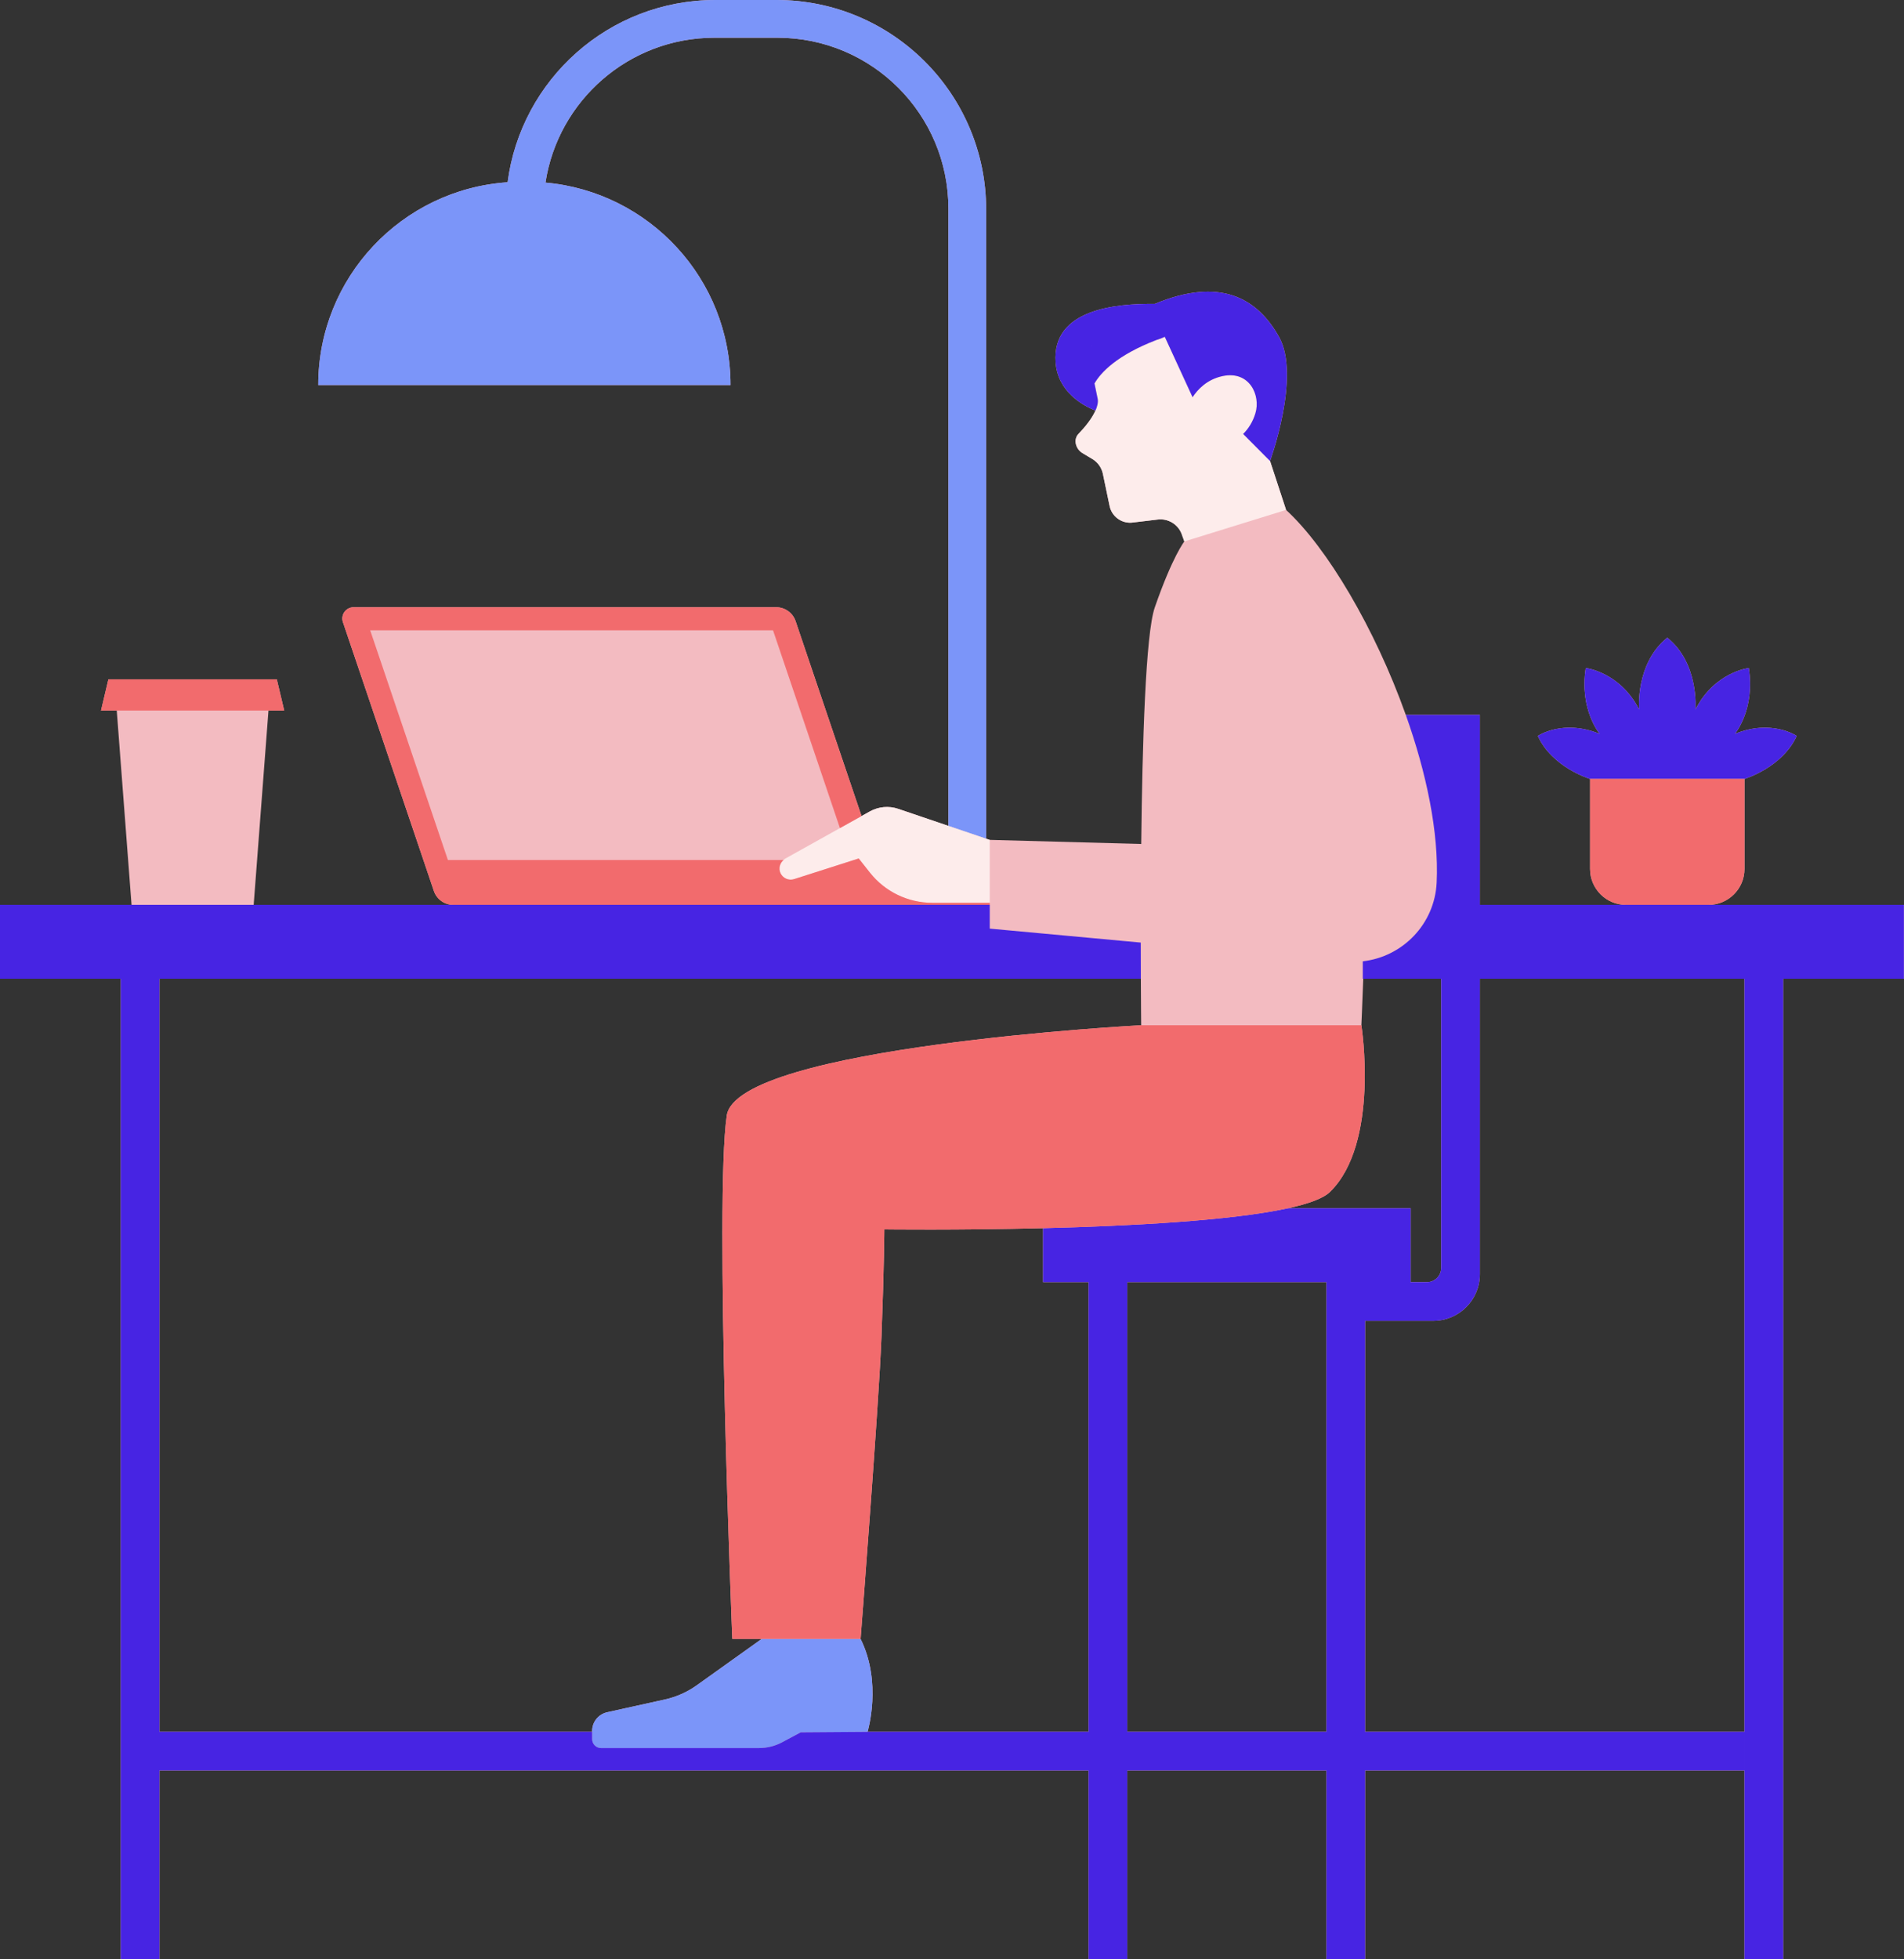
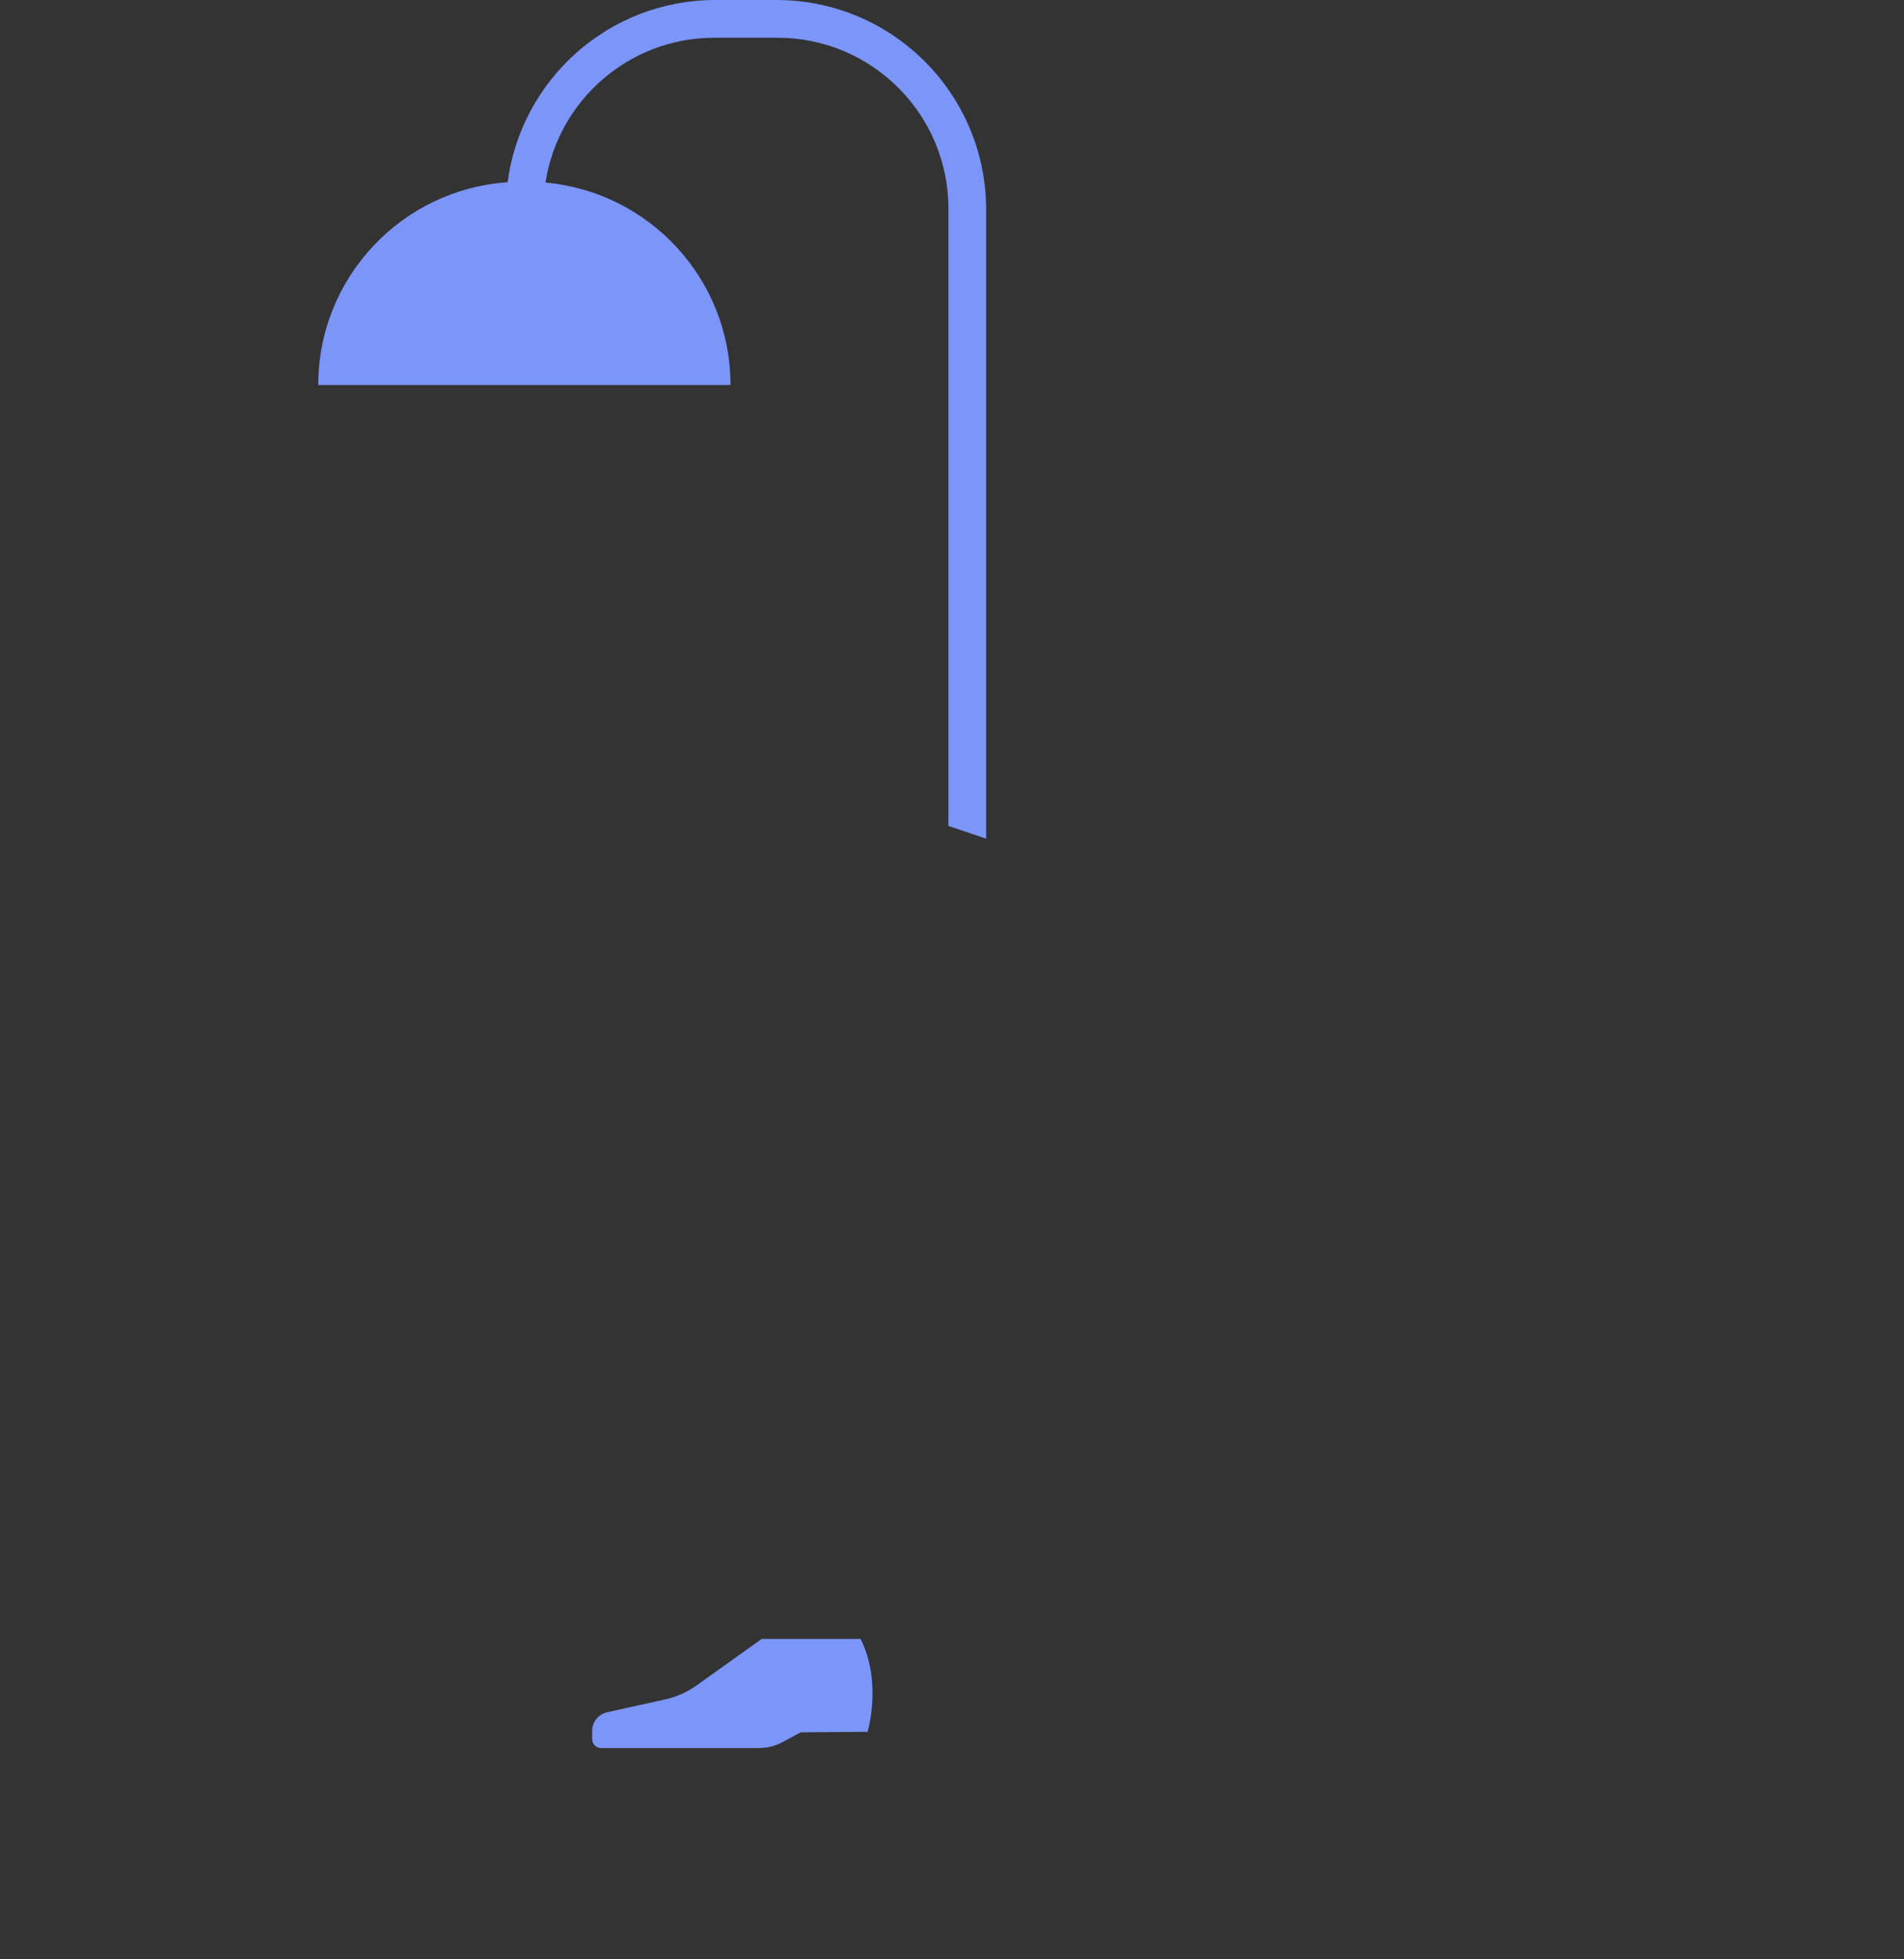
<svg xmlns="http://www.w3.org/2000/svg" height="548.0" preserveAspectRatio="xMidYMid meet" version="1.0" viewBox="0.0 0.0 532.6 548.0" width="532.6" zoomAndPan="magnify">
  <rect x="0.0" y="0.0" width="532.6" height="548.0" fill="#333333" stroke="none" />
  <g id="change1_1">
-     <path d="M477.927,253.09c5.549,0,10.047-4.498,10.047-10.047v-25.171l0,0c0,0,10.603-3.174,14.609-12.027 c0,0-6.976-4.794-17.295-0.575c0,0,5.734-6.816,3.892-18.424c0,0-9.582,1.106-14.925,11.608c0,0,1.106-12.898-7.875-20.084 c-8.98,7.186-7.875,20.084-7.875,20.084c-5.344-10.503-14.925-11.608-14.925-11.608c-1.843,11.608,3.892,18.424,3.892,18.424 c-10.319-4.219-17.295,0.575-17.295,0.575c4.006,8.852,14.607,12.027,14.609,12.027v25.171c0,5.549,4.498,10.047,10.047,10.047 h-40.876v-53.143h-6.28h-4.543h-9.899c-8.567-24.066-21.988-46.778-33.482-57.315l-4.481-13.683c0,0,8.65-23.699,2.523-34.688 c-6.127-10.989-16.595-16.822-34.761-9.269c-10.954-0.107-28.822,1.486-27.75,16.352c0.591,8.195,7.504,12.043,11.143,13.515 c-0.997,2.242-2.941,4.646-4.731,6.485c-1.56,1.603-0.767,4.357,1.192,5.438l2.685,1.613c1.512,0.908,2.576,2.405,2.936,4.131 l1.883,9.016c0.597,2.86,3.21,4.842,6.125,4.648l7.36-0.874c2.931-0.348,5.713,1.376,6.708,4.154l0.707,1.975 c0,0-3.303,4.143-8.27,18.458c-2.555,7.364-3.486,38.071-3.788,66.16l-42.367-1.145v0.036l-0.017-0.028l-0.994-0.337V58.646 C275.851,26.257,249.595,0,217.205,0h-17.082c-29.789,0-54.372,22.215-58.131,50.978c-29.588,2.007-52.97,26.627-52.97,56.724v0 h115.326v0c0-29.687-22.749-54.047-51.763-56.632c3.515-22.944,23.337-40.517,47.264-40.517h17.632 c26.409,0,47.818,21.409,47.818,47.818v172.635l-14.039-4.767c-2.631-0.893-5.517-0.631-7.944,0.722l-2.322,1.295l-18.445-54.519 c-0.786-2.325-2.967-3.889-5.422-3.889H98.915c-2.159,0-3.68,2.12-2.988,4.166l25.438,75.188c0.787,2.324,2.966,3.888,5.42,3.889 H70.961l4.139-54.348h4.402l-2.069-8.723H30.325l-2.069,8.723h4.402l4.139,54.348H0v20.664h33.775v274.291h10.823V495.21h259.899 v52.836h10.823V495.21h55.723v52.836h10.823V495.21h106.107v-10.823H381.866V369.439h19.041c7.206,0,13.048-5.842,13.048-13.048 v-82.636h74.019v274.291h10.823V273.755h33.774V253.09H477.927z M304.497,484.387h-61.81c0.058-0.194,4.113-13.78-1.959-25.977 c0,0,5.152-66.175,5.843-84.486c0.779-20.645,0.8-30.066,0.8-30.066s20.196,0.266,44.397-0.336v15.094h12.729V484.387z M203.302,312.003c-3.475,23.356,1.549,146.407,1.549,146.407h8.22l-18.154,12.965c-2.684,1.917-5.728,3.272-8.948,3.983 l-16.113,3.56c-2.464,0.544-4.218,2.728-4.218,5.252v0.217H44.598V273.755h274.53c0.035,7.979,0.092,13.01,0.092,13.01 S206.17,292.723,203.302,312.003z M371.043,358.616v10.823v114.948H315.32V358.616L371.043,358.616L371.043,358.616z M403.132,354.651c0,2.19-1.775,3.965-3.966,3.965h-17.301v0h12.729v-20.664h-34.297c5.696-1.242,9.849-2.737,11.704-4.54 c14.023-13.634,8.813-46.647,8.813-46.647s0.232-5.072,0.525-13.01h21.792V354.651z" fill="#f3bbc1" />
-   </g>
+     </g>
  <g id="change2_1">
    <path d="M275.851,58.646V234.59l-10.553-3.584V58.371c0-26.409-21.409-47.818-47.818-47.818h-17.632 c-23.927,0-43.749,17.573-47.264,40.517c29.014,2.585,51.763,26.946,51.763,56.632v0H89.022v0c0-30.097,23.383-54.717,52.97-56.724 C145.751,22.215,170.335,0,200.123,0h17.082C249.595,0,275.851,26.257,275.851,58.646z M213.071,458.41l-18.154,12.965 c-2.684,1.917-5.728,3.272-8.948,3.983l-16.113,3.56c-2.464,0.544-4.218,2.728-4.218,5.252v0.217v2.05 c0,1.382,1.12,2.501,2.502,2.501h44.148c2.286,0,4.536-0.565,6.551-1.644l5.139-2.753l18.704-0.136c0,0,0.005-0.017,0.005-0.018 c0.058-0.194,4.113-13.78-1.959-25.977H213.071z" fill="#7b95f9" />
  </g>
  <g id="change3_1">
-     <path d="M305.449,96.808c-0.004-0.005-0.009-0.01-0.012-0.016c0.014-0.09,0.04-0.177,0.054-0.266 C305.476,96.62,305.463,96.714,305.449,96.808z M355.27,128.949l-7.517-7.567c1.414-1.409,2.668-3.28,3.427-5.808 c1.507-5.014-1.655-11.961-9.152-10.39c-4.401,0.922-7.014,3.74-8.43,5.915l-7.77-16.89c-0.725,0.346-1.542,0.64-2.402,0.904 c-11.012,4.259-15.478,9.039-17.268,12.134c0.326,1.645,0.661,3.095,0.886,4.285c0.186,0.987-0.09,2.135-0.62,3.326 c-0.997,2.242-2.941,4.646-4.731,6.485c-1.56,1.603-0.767,4.357,1.192,5.438l2.685,1.613c1.512,0.908,2.576,2.405,2.936,4.131 l1.883,9.016c0.597,2.86,3.21,4.842,6.125,4.648l7.36-0.874c2.931-0.348,5.713,1.376,6.708,4.154l0.707,1.975l28.464-8.813 L355.27,128.949z M275.851,234.59l-10.553-3.584l-14.039-4.767c-2.631-0.893-5.517-0.631-7.944,0.722l-2.322,1.295l-6.039,3.368 l-15.312,8.539c-0.182,0.101-0.308,0.256-0.462,0.386c-1.043,0.884-1.452,2.336-0.877,3.629c0.65,1.463,2.298,2.202,3.823,1.715 l18.08-5.776l3.129,3.958c4.215,5.331,10.638,8.441,17.435,8.441h16.091v-17.561l-0.017-0.028L275.851,234.59z" fill="#fdeceb" />
-   </g>
+     </g>
  <g id="change4_1">
-     <path d="M306.424,114.859c0.529-1.191,0.806-2.338,0.62-3.326c-0.225-1.19-0.56-2.639-0.886-4.285 c1.79-3.095,6.256-7.876,17.268-12.134c0.86-0.263,1.677-0.557,2.402-0.904l7.77,16.89c1.416-2.175,4.029-4.993,8.43-5.915 c7.497-1.571,10.659,5.376,9.152,10.39c-0.759,2.528-2.013,4.399-3.427,5.808l7.517,7.567c0,0,8.65-23.699,2.523-34.688 c-6.127-10.989-16.595-16.822-34.761-9.269c-10.954-0.107-28.822,1.486-27.75,16.352 C295.872,109.538,302.785,113.387,306.424,114.859z M305.491,96.526c-0.015,0.094-0.028,0.188-0.042,0.282 c-0.004-0.005-0.009-0.01-0.012-0.016C305.45,96.702,305.477,96.615,305.491,96.526z M430.176,205.845c0,0,6.976-4.794,17.295-0.575 c0,0-5.734-6.816-3.892-18.424c0,0,9.582,1.106,14.925,11.608c0,0-1.106-12.898,7.875-20.084c8.981,7.186,7.875,20.084,7.875,20.084 c5.344-10.503,14.925-11.608,14.925-11.608c1.843,11.608-3.892,18.424-3.892,18.424c10.319-4.219,17.295,0.575,17.295,0.575 c-4.006,8.853-14.609,12.027-14.609,12.027l0,0v0h-43.189v0C444.783,217.872,434.181,214.698,430.176,205.845z M477.927,253.09 h-23.095h-40.876v-53.143h-6.28h-4.543h-9.899c5.734,16.109,9.297,32.823,8.638,46.901c-0.542,11.598-9.497,20.769-20.664,22.035 v4.872h0.133h21.792v80.896c0,2.19-1.775,3.965-3.966,3.965h-17.301v0h12.729v-20.664h-34.297c-16.008,3.49-44.275,4.967-68.53,5.57 v15.094h12.729v125.771h-61.81c0,0.001-0.005,0.018-0.005,0.018l-18.704,0.136l-5.139,2.753c-2.015,1.079-4.265,1.644-6.551,1.644 h-44.148c-1.382,0-2.502-1.12-2.502-2.501v-2.05H44.598V273.755h274.53c-0.013-2.991-0.023-6.399-0.026-10.112l-42.239-3.905v-6.647 h-27.466h-19.147H126.786c-0.001,0-0.001,0-0.002,0H70.961H36.797H0v20.664h33.775v274.291h10.823V495.21h259.899v52.836h10.823 V495.21h55.723v52.836h10.823V495.21h106.107v-10.823H381.866V369.439h19.041c7.206,0,13.048-5.842,13.048-13.048v-82.636h74.019 v274.291h10.823V273.755h33.774V253.09H477.927z M371.043,484.387H315.32V358.616h55.723v0v10.823V484.387z" fill="#4724e3" />
-   </g>
+     </g>
  <g id="change5_1">
-     <path d="M230.249,253.091H126.786c-0.001,0-0.001,0-0.002,0c-2.454-0.001-4.633-1.565-5.42-3.889l-25.438-75.188 c-0.692-2.045,0.829-4.166,2.988-4.166h118.212c2.454,0,4.635,1.565,5.422,3.889l18.445,54.519l-6.039,3.368l-18.716-55.319H103.553 l21.736,64.245h93.893c-1.043,0.884-1.452,2.336-0.877,3.629c0.65,1.463,2.298,2.202,3.823,1.715l18.08-5.776l3.129,3.958 c4.215,5.331,10.638,8.441,17.435,8.441h16.091v0.575h-27.466H230.249z M30.325,190.02l-2.069,8.723h4.402H75.1h4.402l-2.069-8.723 H30.325z M444.784,217.873L444.784,217.873v25.171c0,5.549,4.498,10.047,10.047,10.047h23.095c5.549,0,10.047-4.498,10.047-10.047 v-25.171v0H444.784z M319.22,286.765c0,0-113.049,5.958-115.918,25.238c-3.475,23.356,1.549,146.407,1.549,146.407h8.22h27.657 c0,0,5.152-66.175,5.843-84.486c0.779-20.645,0.8-30.066,0.8-30.066s20.196,0.266,44.397-0.336c24.255-0.603,52.521-2.08,68.53-5.57 c5.696-1.242,9.849-2.737,11.704-4.54c14.023-13.634,8.813-46.647,8.813-46.647H319.22z" fill="#f26b6d" />
-   </g>
+     </g>
</svg>